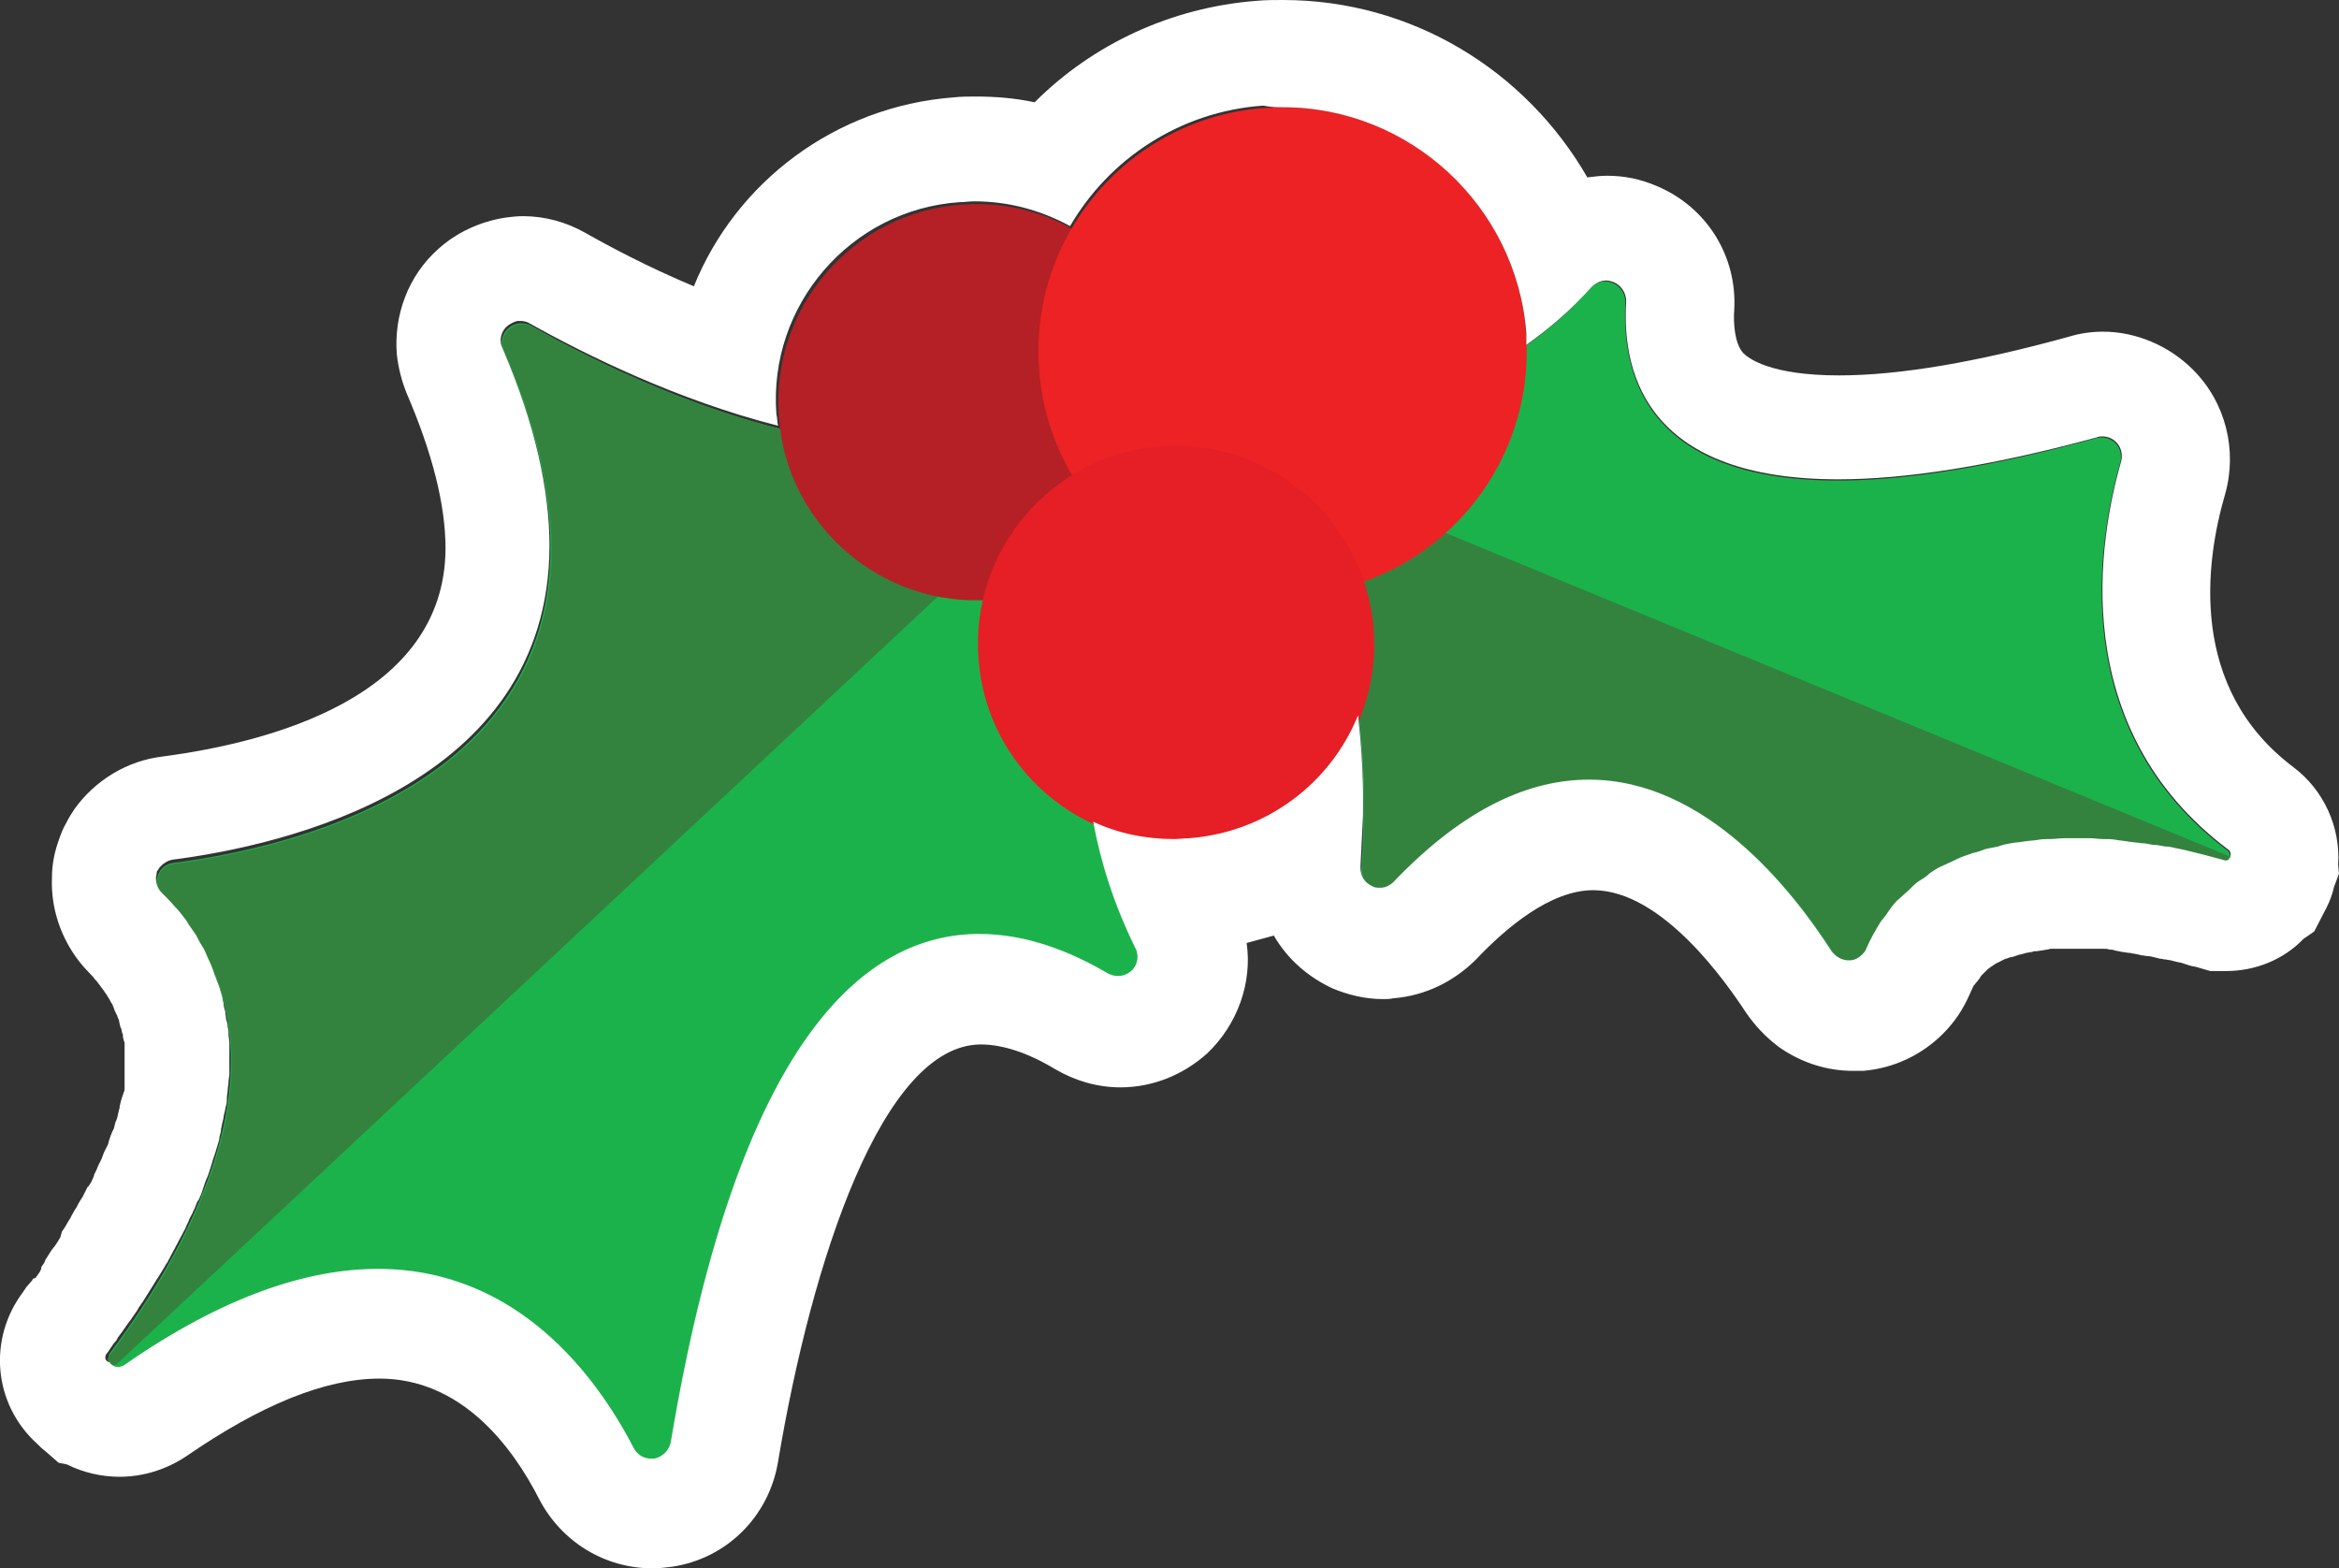
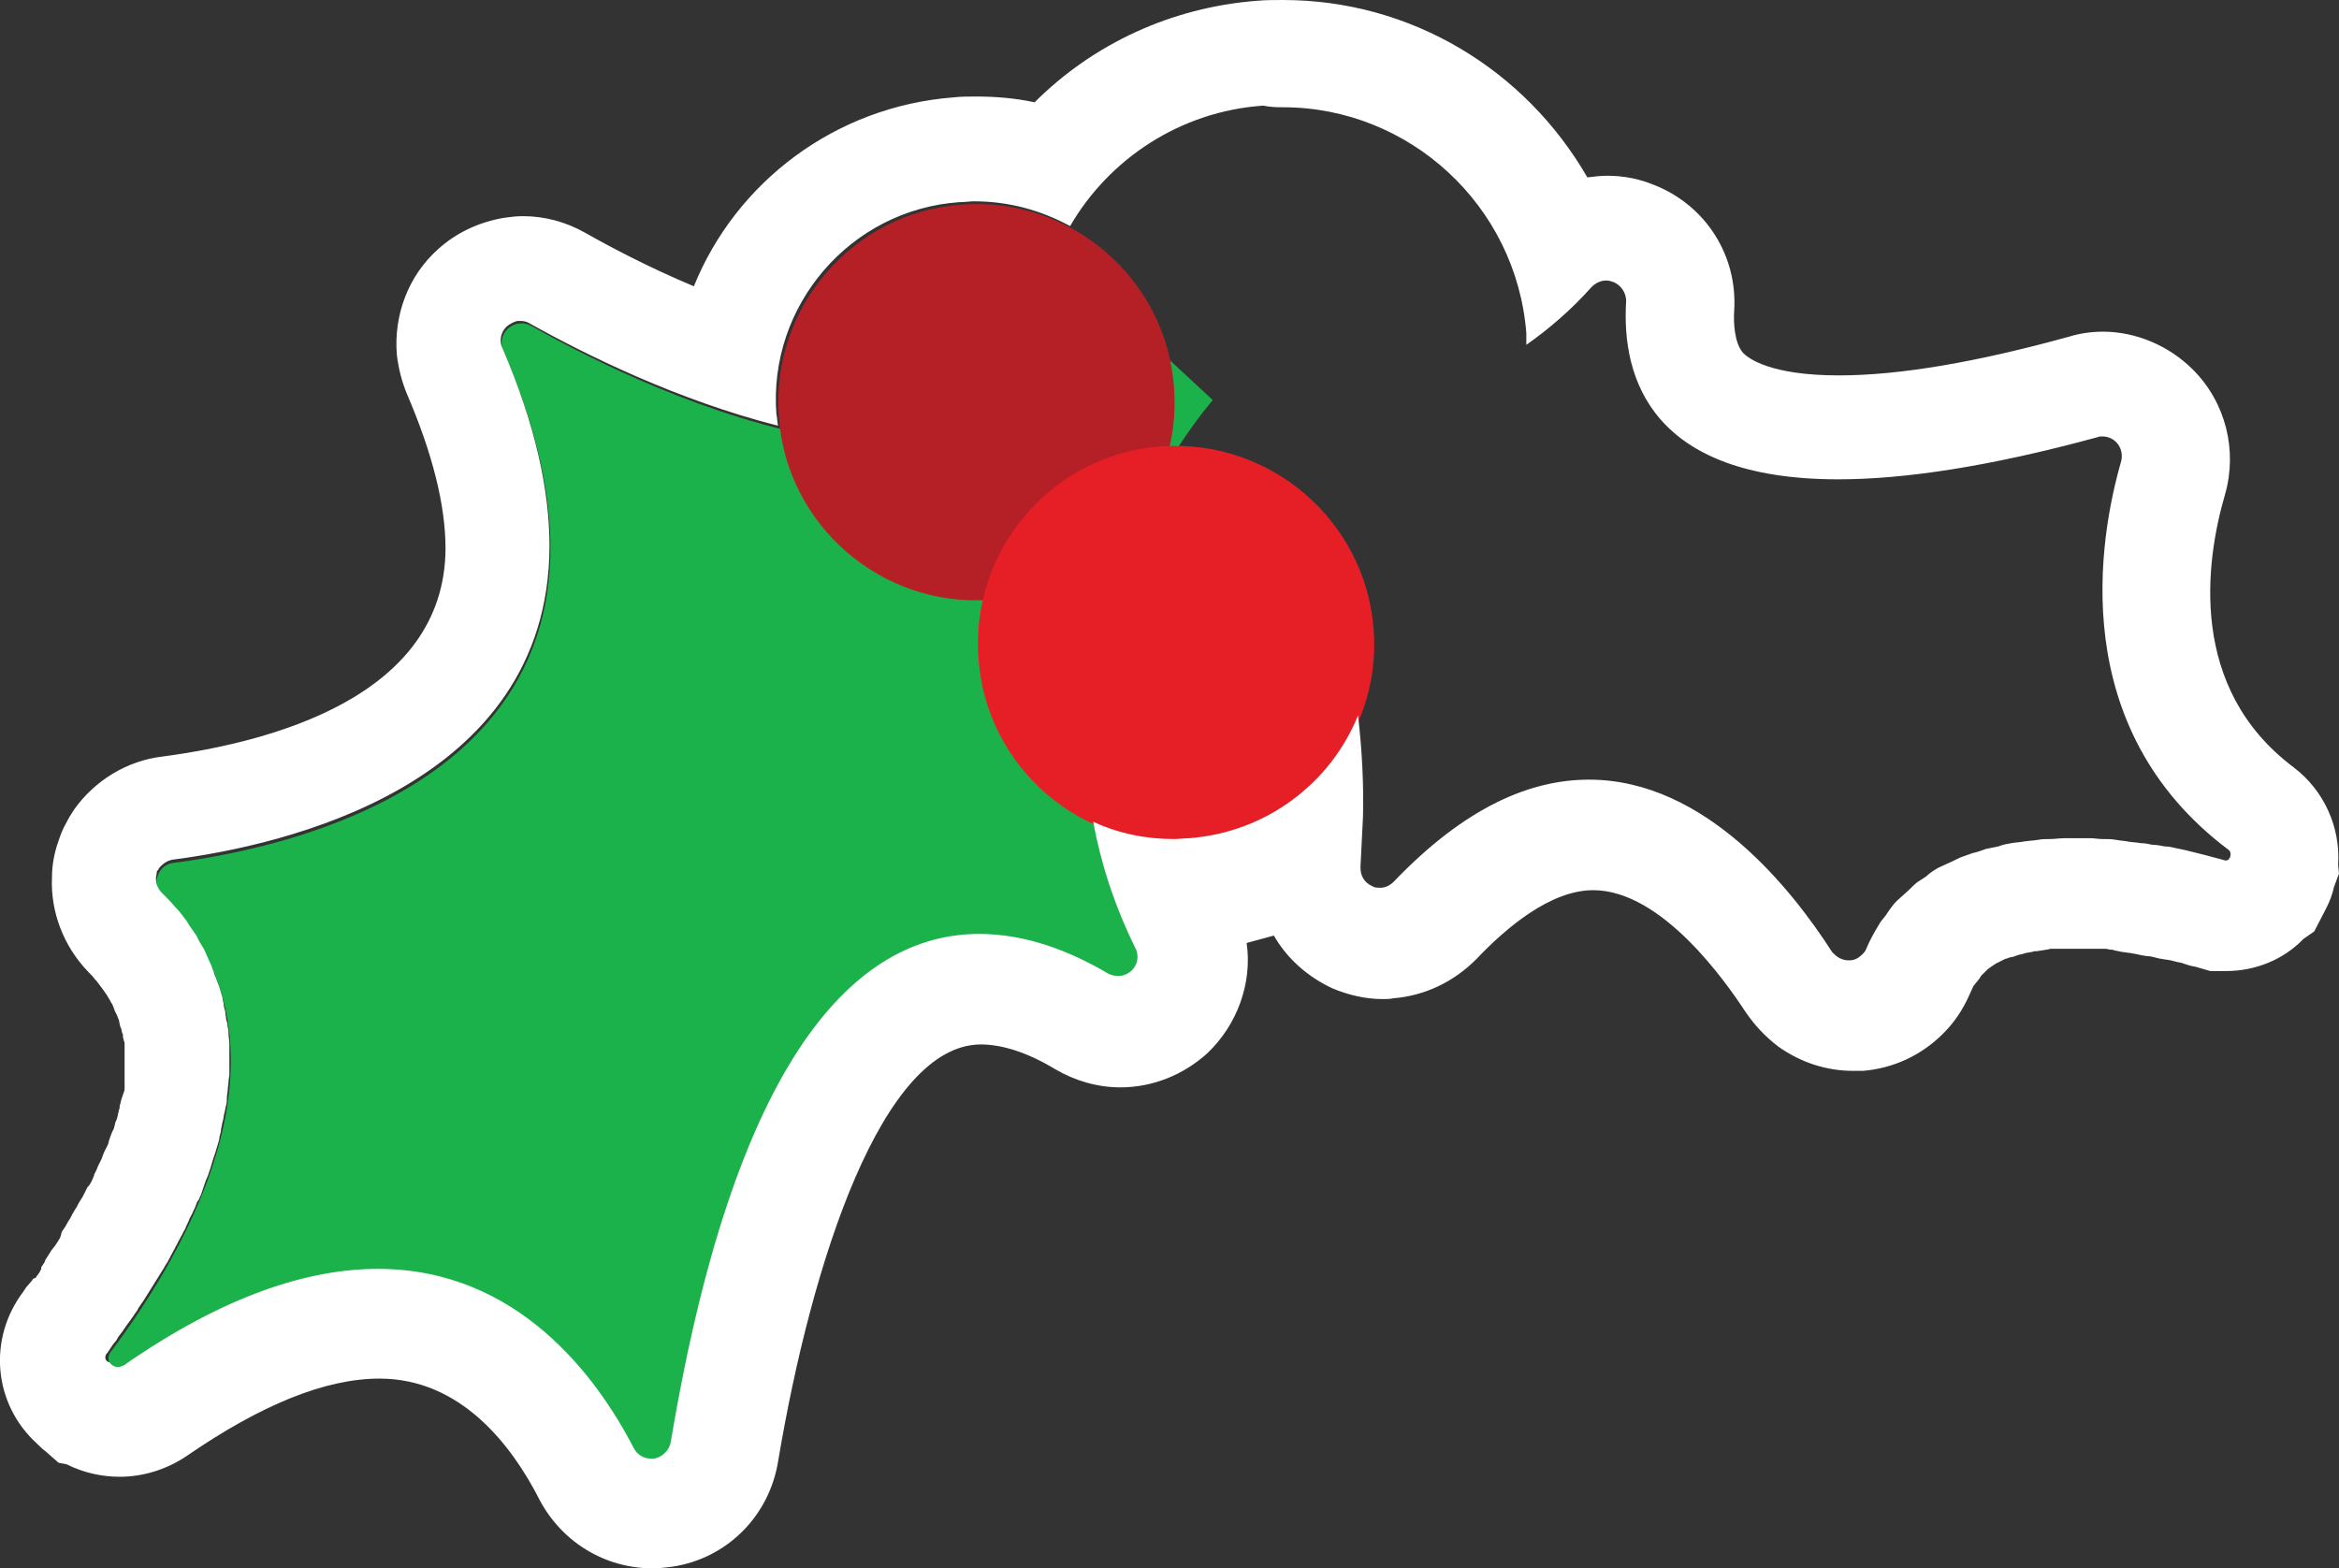
<svg xmlns="http://www.w3.org/2000/svg" version="1.1" x="0px" y="0px" viewBox="0 0 283.5 190.1" style="enable-background:new 0 0 283.5 190.1;" xml:space="preserve">
  <rect x="0" y="0" width="283.5" height="190.1" fill="#333333" stroke="none" />
  <style type="text/css">
	.st0{fill:#1CB24B;}
	.st1{fill:#33833F;}
	.st2{fill:#B42025;}
	.st3{fill:#ED2224;}
	.st4{fill:#E61E25;}
	.st5{fill:#FFFFFF;}
	.st6{display:none;}
	.st7{display:inline;fill:none;stroke:#EC008C;stroke-width:0.5;stroke-miterlimit:10;}
</style>
  <g id="Layer_1">
    <g>
      <g>
        <path class="st0" d="M81.4,175.1c-0.2,1-1,1.8-2,2c-1,0.2-2-0.3-2.5-1.3c-6.7-13-24.8-35.7-61.8-10.1c-0.5,0.3-1.2,0.3-1.6-0.2     c-0.4-0.4-0.5-1.1-0.1-1.6c9.6-12.8,23.8-37.6,6.3-55.3c-0.6-0.6-0.9-1.6-0.6-2.4c0.3-0.9,1-1.5,1.9-1.6     c16.2-2.1,61.6-12.3,40-62.1c-0.4-0.9-0.2-2,0.6-2.7c0.8-0.7,1.9-0.8,2.8-0.3C80.1,48.4,119,66.3,140,42l7,6.5     c0,0-27.1,30.5-9.2,66.7c0.5,0.9,0.3,2.1-0.5,2.8c-0.8,0.7-1.9,0.8-2.8,0.3C119.7,109.6,93.1,105.1,81.4,175.1z" />
-         <path class="st1" d="M140,42c-21,24.3-59.9,6.4-75.5-2.4c-0.9-0.5-2-0.4-2.8,0.3c-0.8,0.7-1,1.8-0.6,2.7     c21.7,49.7-23.8,60-40,62.1c-0.9,0.1-1.7,0.7-1.9,1.6c-0.3,0.9-0.1,1.8,0.6,2.4c17.7,17.9,3,43-6.6,55.7     c-0.2,0.3-0.2,0.6,0.1,0.9c0.2,0.2,0.6,0.2,0.9,0C43,138.4,143.1,44.8,143.1,44.8L140,42z" />
-         <path class="st0" d="M254.1,53.1c0.8-0.2,1.7,0,2.3,0.6c0.6,0.6,0.8,1.5,0.6,2.3c-2.7,9.4-6.7,32.3,13,47.1     c0.3,0.2,0.3,0.6,0.2,0.9c-0.1,0.3-0.5,0.4-0.8,0.4c-10.1-2.7-35.1-7.4-43,10.9c-0.3,0.8-1.1,1.4-2,1.4c-0.9,0.1-1.7-0.3-2.2-1.1     c-7-10.9-27.1-35.8-53.1-8.4c-0.7,0.7-1.8,0.9-2.7,0.5c-0.9-0.4-1.5-1.3-1.4-2.3c1-14.2,0.4-44.1-21.9-50.7l2.3-6.8     c0,0,28.1,8.7,47.4-13c0.7-0.8,1.7-1,2.7-0.6c0.9,0.4,1.5,1.3,1.5,2.3C196.3,49.5,203.4,67.1,254.1,53.1z" />
-         <path class="st1" d="M143.2,54.7c22.2,6.6,22.9,36.5,21.9,50.7c-0.1,1,0.5,1.9,1.4,2.3c0.9,0.4,2,0.2,2.7-0.5     c26-27.4,46.1-2.5,53.1,8.4c0.5,0.7,1.3,1.2,2.2,1.1c0.9-0.1,1.6-0.6,2-1.4c8-18.4,33.2-13.6,43.2-10.9c0.2,0.1,0.4,0,0.5-0.2     c0.1-0.2,0-0.4-0.2-0.5c0,0,0,0,0,0L144.2,51.8L143.2,54.7z" />
        <path class="st2" d="M142.3,47c1,13.2-9,24.8-22.2,25.7c-13.2,1-24.8-9-25.7-22.2c-1-13.2,9-24.8,22.2-25.7     C129.8,23.8,141.4,33.8,142.3,47z" />
-         <ellipse transform="matrix(0.997 -7.364588e-02 7.364588e-02 0.997 -2.716 11.569)" class="st3" cx="155.5" cy="42.6" rx="29.6" ry="29.6" />
        <path class="st4" d="M166.5,76.3c1,13.2-9,24.8-22.2,25.7c-13.2,1-24.8-9-25.7-22.2c-1-13.2,9-24.8,22.2-25.7     C154,53.2,165.5,63.1,166.5,76.3z" />
      </g>
      <path class="st5" d="M155.5,13c15.3,0,28.3,11.9,29.5,27.4c0,0.5,0,1,0,1.4c2.7-1.9,5.4-4.2,7.9-7c0.5-0.5,1.1-0.8,1.8-0.8    c0.3,0,0.6,0.1,0.9,0.2c0.9,0.4,1.5,1.3,1.5,2.3c-0.6,9.5,3.2,21.6,25.7,21.6c7.9,0,18.2-1.5,31.4-5.1c0.2-0.1,0.4-0.1,0.6-0.1    c0.6,0,1.2,0.2,1.7,0.7c0.6,0.6,0.8,1.5,0.6,2.3c-2.7,9.4-6.7,32.3,13,47.1c0.3,0.2,0.3,0.6,0.2,0.9c0,0.1-0.1,0.1-0.1,0.1    c0,0,0,0.1,0,0.1c-0.1,0.1-0.2,0.2-0.4,0.2c0,0-0.1,0-0.1,0c-0.3-0.1-0.7-0.2-1.1-0.3c-0.4-0.1-0.7-0.2-1.1-0.3    c-0.4-0.1-0.8-0.2-1.2-0.3c-0.4-0.1-0.8-0.2-1.2-0.3c-0.4-0.1-0.9-0.2-1.4-0.3c-0.4-0.1-0.8-0.2-1.3-0.2c-0.5-0.1-1-0.2-1.5-0.2    c-0.5-0.1-0.9-0.2-1.4-0.2c-0.5-0.1-1.1-0.1-1.6-0.2c-0.5-0.1-0.9-0.1-1.4-0.2c-0.5-0.1-1.1-0.1-1.7-0.1c-0.5,0-0.9-0.1-1.4-0.1    c-0.6,0-1.1,0-1.7,0c-0.4,0-0.8,0-1.2,0c-0.1,0-0.2,0-0.3,0c-0.6,0-1.1,0.1-1.7,0.1c-0.5,0-1,0-1.5,0.1c-0.6,0.1-1.1,0.1-1.7,0.2    c-0.5,0.1-1,0.1-1.5,0.2c-0.6,0.1-1.1,0.2-1.6,0.4c-0.5,0.1-1,0.2-1.5,0.3c-0.5,0.2-1.1,0.4-1.6,0.5c-0.5,0.2-0.9,0.3-1.4,0.5    c-0.5,0.2-1,0.5-1.5,0.7c-0.4,0.2-0.9,0.4-1.3,0.6c-0.5,0.3-1,0.6-1.4,1c-0.4,0.3-0.8,0.5-1.2,0.8c-0.5,0.4-0.9,0.9-1.4,1.3    c-0.3,0.3-0.7,0.6-1,0.9c-0.5,0.5-0.9,1.1-1.3,1.7c-0.2,0.3-0.5,0.6-0.7,0.9c-0.6,1-1.2,2-1.7,3.2c-0.1,0.3-0.3,0.5-0.5,0.7    c-0.4,0.4-0.9,0.7-1.5,0.7c-0.1,0-0.1,0-0.2,0c-0.5,0-1-0.2-1.4-0.5c-0.2-0.2-0.5-0.4-0.6-0.6c-4.7-7.3-15.2-20.8-29.4-20.8    c-7.1,0-15,3.3-23.7,12.4c-0.4,0.4-1,0.7-1.5,0.7c-0.1,0-0.2,0-0.2,0c-0.3,0-0.6,0-0.9-0.2c-0.9-0.4-1.4-1.2-1.4-2.2    c0-0.1,0-0.1,0-0.2v0c0.1-1.8,0.2-3.8,0.3-6c0.1-3.7-0.1-8-0.6-12.3c-3.3,8.2-11.1,14.2-20.5,14.9c-0.6,0-1.2,0.1-1.8,0.1    c-3.5,0-6.8-0.7-9.8-2.1c0.9,4.9,2.5,10,5.1,15.3c0.5,0.9,0.3,2.1-0.5,2.8c-0.5,0.4-1,0.6-1.6,0.6c-0.4,0-0.8-0.1-1.2-0.3    c-4.4-2.6-9.8-4.8-15.6-4.8c-13.7,0-29.2,12.4-37.4,61.6c-0.2,1-1,1.8-2,2c-0.1,0-0.2,0-0.4,0c-0.9,0-1.7-0.5-2.1-1.3    c-4.5-8.7-14.1-21.7-31-21.7c-8.4,0-18.6,3.2-30.8,11.7c-0.2,0.1-0.5,0.2-0.7,0.2c-0.3,0-0.6-0.1-0.9-0.4    c-0.1-0.1-0.1-0.2-0.2-0.2c-0.1,0-0.1,0-0.2-0.1c-0.3-0.2-0.3-0.6-0.1-0.9c0.2-0.2,0.3-0.4,0.5-0.7c0.2-0.3,0.4-0.6,0.6-0.8    c0.1-0.1,0.2-0.3,0.3-0.5c0.2-0.3,0.4-0.5,0.6-0.8c0.1-0.2,0.3-0.4,0.4-0.6c0.2-0.3,0.4-0.5,0.6-0.8c0.1-0.2,0.3-0.4,0.4-0.6    c0.2-0.3,0.4-0.5,0.5-0.8c0.2-0.2,0.3-0.5,0.5-0.7c0.2-0.3,0.3-0.5,0.5-0.8c0.2-0.3,0.3-0.5,0.5-0.8c0.2-0.3,0.3-0.5,0.5-0.8    c0.2-0.3,0.3-0.5,0.5-0.8c0.2-0.3,0.3-0.5,0.5-0.8c0.2-0.3,0.3-0.6,0.5-0.8c0.1-0.3,0.3-0.5,0.4-0.8c0.2-0.3,0.3-0.6,0.5-0.9    c0.1-0.3,0.3-0.5,0.4-0.8c0.2-0.3,0.3-0.6,0.5-0.9c0.1-0.3,0.3-0.5,0.4-0.8c0.1-0.3,0.3-0.6,0.4-0.9c0.1-0.3,0.3-0.6,0.4-0.8    c0.1-0.3,0.3-0.6,0.4-0.9c0.1-0.3,0.2-0.6,0.4-0.8c0.1-0.3,0.3-0.6,0.4-1c0.1-0.3,0.2-0.6,0.3-0.9c0.1-0.3,0.2-0.6,0.4-1    c0.1-0.3,0.2-0.6,0.3-0.9c0.1-0.3,0.2-0.7,0.3-1c0.1-0.3,0.2-0.6,0.3-0.9c0.1-0.3,0.2-0.7,0.3-1c0.1-0.3,0.2-0.6,0.2-0.9    c0.1-0.3,0.2-0.7,0.2-1c0.1-0.3,0.1-0.6,0.2-0.9c0.1-0.3,0.1-0.7,0.2-1c0.1-0.3,0.1-0.6,0.2-0.9c0.1-0.3,0.1-0.7,0.1-1    c0-0.3,0.1-0.6,0.1-0.9c0-0.3,0.1-0.7,0.1-1c0-0.3,0.1-0.6,0.1-0.9c0-0.3,0-0.7,0-1c0-0.3,0-0.6,0-0.9c0-0.3,0-0.7,0-1    c0-0.3,0-0.6,0-0.9c0-0.3-0.1-0.7-0.1-1c0-0.3,0-0.6-0.1-0.9c0-0.3-0.1-0.7-0.2-1c0-0.3-0.1-0.6-0.1-0.9c-0.1-0.3-0.2-0.7-0.2-1    c-0.1-0.3-0.1-0.6-0.2-0.9c-0.1-0.3-0.2-0.7-0.3-1c-0.1-0.3-0.2-0.6-0.3-0.8c-0.1-0.4-0.3-0.7-0.4-1.1c-0.1-0.3-0.2-0.5-0.3-0.8    c-0.2-0.4-0.3-0.7-0.5-1.1c-0.1-0.2-0.2-0.5-0.3-0.7c-0.2-0.4-0.5-0.8-0.7-1.2c-0.1-0.2-0.2-0.4-0.3-0.6c-0.3-0.4-0.6-0.9-0.9-1.3    c-0.1-0.2-0.2-0.3-0.3-0.5c-0.4-0.5-0.8-1.1-1.3-1.6c0,0-0.1-0.1-0.1-0.1c-0.5-0.6-1-1.1-1.6-1.7c-0.5-0.5-0.7-1.1-0.7-1.8    c0-0.2,0.1-0.4,0.1-0.7c0-0.1,0.1-0.2,0.2-0.3c0-0.1,0.1-0.2,0.1-0.2c0.4-0.5,1-0.9,1.6-1c13.2-1.7,45.6-8.8,45.7-38    c0-6.8-1.7-14.7-5.7-24c-0.1-0.2-0.2-0.5-0.2-0.7c-0.1-0.7,0.2-1.5,0.8-2c0.4-0.3,0.8-0.5,1.2-0.6c0.1,0,0.3,0,0.4,0    c0.4,0,0.8,0.1,1.1,0.3c6.8,3.8,17.9,9.3,30.1,12.4c-0.1-0.5-0.1-1-0.2-1.4c-1-13.2,9-24.8,22.2-25.7c0.6,0,1.2-0.1,1.8-0.1    c4.2,0,8.1,1.1,11.6,3c4.7-8.1,13.3-13.9,23.4-14.6C154.1,13,154.8,13,155.5,13 M155.5,0c-1.1,0-2.1,0-3.2,0.1    c-10.3,0.8-19.8,5.2-26.9,12.3c-2.3-0.5-4.7-0.7-7.1-0.7c-0.9,0-1.8,0-2.7,0.1c-14.4,1.1-26.4,10.3-31.5,22.9    c-5.5-2.3-10.2-4.8-13.2-6.5c-2.3-1.3-4.9-2-7.5-2c-0.8,0-1.6,0.1-2.3,0.2c-3,0.5-5.8,1.8-8,3.8c-3.6,3.2-5.4,8-5,12.8    c0.2,1.7,0.6,3.2,1.2,4.7c3.1,7.2,4.7,13.5,4.7,18.8c-0.1,18.1-21.5,23.5-34.3,25.2c-4.3,0.5-8.2,2.9-10.7,6.4    c-0.4,0.6-0.7,1.1-1,1.7c-0.3,0.5-0.6,1.2-0.9,2.1c-0.5,1.4-0.8,2.9-0.8,4.4c-0.2,4.2,1.4,8.4,4.4,11.5c0.3,0.3,0.6,0.6,0.8,0.9    l0.1,0.1l0.1,0.1c0.2,0.3,0.4,0.5,0.6,0.8c0.1,0.1,0.2,0.3,0.3,0.4c0.1,0.2,0.3,0.4,0.4,0.6c0.1,0.2,0.2,0.3,0.3,0.5    c0.1,0.2,0.2,0.4,0.3,0.5l0.2,0.5l0.1,0.3l0.1,0.2l0.2,0.4l0.1,0.3l0.1,0.2v0l0.1,0.5l0.1,0.4l0.1,0.2l0.1,0.5l0.1,0.2l0,0.2    l0,0.1l0.1,0.4l0.1,0.3l0,0.2l0,0.1l0,0.3l0,0.4l0,0.3l0,0l0,0.5l0,0.2l0,0.4l0,0.2l0,0.3l0,0.3l0,0.3l0,0.2l0,0.3h0l0,0.4l0,0.3    l0,0.3l0,0.2l0,0.3c0,0.2,0,0.3-0.1,0.5l-0.1,0.3l-0.1,0.3l-0.1,0.3l-0.1,0.4l-0.1,0.4l0,0.2l-0.1,0.3c0,0.2-0.1,0.3-0.1,0.5    l-0.1,0.4l-0.1,0.3l-0.1,0.2l-0.1,0.4l-0.1,0.4l-0.1,0.2l-0.1,0.2l-0.2,0.5l-0.2,0.6l-0.1,0.4l-0.2,0.4l-0.3,0.6l-0.3,0.8    l-0.2,0.4l-0.1,0.2l-0.1,0.2l-0.2,0.5l-0.3,0.6l0,0l0,0.1l-0.3,0.7l-0.3,0.5l0,0l-0.1,0.1l-0.1,0.1l-0.3,0.6l-0.3,0.6l-0.2,0.3    l-0.3,0.5l-0.2,0.4l-0.2,0.3l-0.4,0.7l-0.2,0.4l-0.2,0.3l-0.4,0.7l-0.4,0.6L7.3,150l-0.3,0.5l-0.2,0.3l-0.2,0.3l-0.1,0.1l-0.3,0.4    l-0.5,0.8l-0.2,0.3L5.4,153L5,153.6l0,0.1l0,0.1l-0.2,0.4l-0.5,0.7L4,155l-0.1,0.2L3.2,156L3,156.3l-0.2,0.3    c-4.3,5.7-3.6,13.6,1.7,18.4c0.3,0.3,0.6,0.6,1,0.9l1.6,1.4l1,0.2c2,1,4.2,1.5,6.4,1.5c2.9,0,5.7-0.9,8.1-2.5    c9-6.2,16.8-9.4,23.4-9.4c9.8,0,16,8,19.4,14.7c2.7,5.1,7.9,8.3,13.7,8.3c0.8,0,1.6-0.1,2.4-0.2c6.6-1,11.7-6.1,12.8-12.7    c4.1-24.5,12.7-50.6,24.6-50.6c2.6,0,5.7,1,9,3c2.4,1.4,5.1,2.2,7.9,2.2c3.9,0,7.6-1.5,10.5-4.1c3.7-3.5,5.5-8.6,4.8-13.4    c1.1-0.3,2.2-0.6,3.3-0.9c1.6,2.8,4.1,5,7.1,6.4c1.9,0.8,4,1.3,6.1,1.3c0.4,0,0.9,0,1.3-0.1c3.8-0.3,7.3-2,10-4.7    c3.6-3.8,9-8.4,14.2-8.4c8.4,0,16.2,11.3,18.5,14.8c1.1,1.6,2.4,3,4,4.2c2.7,1.9,5.8,2.9,9,2.9c0.4,0,0.8,0,1.2,0    c3.7-0.3,7.1-1.9,9.7-4.5c1.4-1.4,2.4-2.9,3.2-4.7c0.2-0.4,0.3-0.7,0.5-1.1c0.2-0.2,0.3-0.4,0.5-0.6l0.3-0.4    c0-0.1,0.1-0.1,0.1-0.2c0.1-0.1,0.3-0.3,0.4-0.4l0.4-0.4l0,0c0.1-0.1,0.3-0.2,0.4-0.3l0.6-0.4c0.2-0.1,0.4-0.2,0.6-0.3l0.6-0.3    l0.1,0c0.2-0.1,0.5-0.2,0.7-0.2l0.6-0.2l0.3-0.1l0.1,0l0.7-0.2l0.6-0.1c0.1,0,0.3-0.1,0.4-0.1l0.2,0l0.7-0.1l0.6-0.1    c0.2,0,0.3-0.1,0.5-0.1c0.1,0,0.3,0,0.4,0l0.6,0l0.6,0c0.2,0,0.4,0,0.6,0l0.5,0l0.6,0l0.6,0c0.2,0,0.5,0,0.7,0c0.2,0,0.4,0,0.6,0    l0.5,0l0.6,0c0.3,0,0.5,0,0.8,0.1c0.2,0,0.4,0,0.6,0.1l0.5,0.1l0.5,0.1c0.3,0,0.5,0.1,0.8,0.1c0.2,0,0.4,0.1,0.6,0.1l0.5,0.1    l0.4,0.1c0.3,0,0.5,0.1,0.8,0.1c0.3,0,0.5,0.1,0.6,0.1l0.4,0.1l0.4,0.1c0.2,0,0.5,0.1,0.7,0.1l0.6,0.1l0.4,0.1l0.4,0.1l0.5,0.1    l0.6,0.2l0.3,0.1l0.4,0.1l0.5,0.1l1.7,0.5l1.9,0c3.6,0,7-1.4,9.4-3.9l1.3-0.9l1.5-2.9c0.4-0.8,0.7-1.6,0.9-2.5l0.6-1.6l-0.1-1.1    c0.3-4.5-1.7-9-5.4-11.8c-12.8-9.6-10.7-24.9-8.3-33.1c1.5-5.3,0.1-11.1-3.9-15.1c-2.9-2.9-6.9-4.6-10.9-4.6    c-1.4,0-2.8,0.2-4.1,0.6c-11.2,3.1-20.6,4.7-27.9,4.7c-8.4,0-11-2.1-11.6-2.7c-1.1-1.2-1.2-3.8-1.1-5.2c0.4-6.6-3.4-12.6-9.5-15.1    c-1.9-0.8-3.8-1.2-5.9-1.2c-0.8,0-1.6,0.1-2.4,0.2C184.9,8.5,171.1,0,155.5,0L155.5,0z" />
    </g>
  </g>
  <g id="cut" class="st6">
-     <path class="st7" d="M283.3,104.6c0.3-4.5-1.7-9-5.4-11.8c-12.8-9.6-10.7-24.9-8.3-33.1c1.5-5.3,0.1-11.1-3.9-15.1   c-2.9-2.9-6.9-4.6-10.9-4.6c-1.4,0-2.8,0.2-4.1,0.6c-11.2,3.1-20.6,4.7-27.9,4.7c-8.4,0-11-2.1-11.6-2.7c-1.1-1.2-1.2-3.8-1.1-5.2   c0.4-6.6-3.4-12.6-9.5-15.1c-1.9-0.8-3.8-1.2-5.9-1.2c-0.8,0-1.6,0.1-2.4,0.2C184.9,8.5,171.1,0,155.5,0c-1.1,0-2.1,0-3.2,0.1   c-10.3,0.8-19.8,5.2-26.9,12.3c-2.3-0.5-4.7-0.7-7.1-0.7c-0.9,0-1.8,0-2.8,0.1c-14.4,1.1-26.4,10.3-31.5,22.9   c-5.5-2.3-10.2-4.8-13.2-6.5c-2.3-1.3-4.9-2-7.5-2c-0.8,0-1.6,0.1-2.3,0.2c-3,0.5-5.8,1.8-8,3.8c-3.6,3.2-5.4,8-5,12.8   c0.2,1.7,0.6,3.2,1.2,4.7c3.1,7.2,4.7,13.5,4.7,18.8c-0.1,18.1-21.5,23.5-34.3,25.2c-4.3,0.5-8.2,2.9-10.7,6.4   c-0.4,0.6-0.7,1.1-1,1.7c-0.3,0.5-0.6,1.2-0.9,2.1c-0.5,1.4-0.8,2.9-0.8,4.4c-0.2,4.2,1.4,8.4,4.4,11.5c0.3,0.3,0.6,0.6,0.8,0.9   l0.1,0.1l0.1,0.1c0.2,0.3,0.4,0.5,0.6,0.8c0.1,0.1,0.2,0.3,0.3,0.4c0.1,0.2,0.3,0.4,0.4,0.6c0.1,0.2,0.2,0.3,0.3,0.5   c0.1,0.2,0.2,0.4,0.3,0.5l0.2,0.5l0.1,0.3l0.1,0.2l0.2,0.4l0.1,0.3l0.1,0.2v0l0.1,0.5l0.1,0.4l0.1,0.2l0.1,0.5l0.1,0.2l0,0.2l0,0.1   l0.1,0.4l0.1,0.3l0,0.2l0,0.1l0,0.3l0,0.4l0,0.3l0,0l0,0.5l0,0.2l0,0.4l0,0.2l0,0.3l0,0.3l0,0.3l0,0.2l0,0.3h0l0,0.4l0,0.3l0,0.3   l0,0.2l0,0.3c0,0.2,0,0.3-0.1,0.5l-0.1,0.3l-0.1,0.3l-0.1,0.3l-0.1,0.4l-0.1,0.4l0,0.2l-0.1,0.3c0,0.2-0.1,0.3-0.1,0.5l-0.1,0.4   l-0.1,0.3l-0.1,0.2l-0.1,0.4l-0.1,0.4l-0.1,0.2l-0.1,0.2l-0.2,0.5l-0.2,0.6l-0.1,0.4l-0.2,0.4l-0.3,0.6l-0.3,0.8l-0.2,0.4l-0.1,0.2   l-0.1,0.2l-0.2,0.5l-0.3,0.6l0,0l0,0.1l-0.3,0.7l-0.3,0.5l0,0l-0.1,0.1l-0.1,0.1l-0.3,0.6l-0.3,0.6l-0.2,0.3l-0.3,0.5l-0.2,0.4   l-0.2,0.3l-0.4,0.7l-0.2,0.4l-0.2,0.3l-0.4,0.7l-0.4,0.6L7.3,150l-0.3,0.5l-0.2,0.3l-0.2,0.3l-0.1,0.1l-0.3,0.4l-0.5,0.8l-0.2,0.3   L5.4,153L5,153.6l0,0.1l0,0.1l-0.2,0.4l-0.5,0.7L4,155l-0.1,0.2L3.2,156L3,156.3l-0.2,0.3c-4.3,5.7-3.6,13.6,1.7,18.4   c0.3,0.3,0.6,0.6,1,0.9l1.6,1.4l1,0.2c2,1,4.2,1.5,6.4,1.5c2.9,0,5.7-0.9,8.1-2.5c9-6.2,16.8-9.4,23.4-9.4c9.8,0,16,8,19.4,14.7   c2.7,5.1,7.9,8.3,13.7,8.3c0.8,0,1.6-0.1,2.4-0.2c6.6-1,11.7-6.1,12.8-12.7c4.1-24.5,12.7-50.6,24.6-50.6c2.6,0,5.7,1,9,3   c2.4,1.4,5.1,2.2,7.9,2.2c3.9,0,7.6-1.5,10.5-4.1c3.7-3.5,5.5-8.6,4.8-13.4c1.1-0.3,2.2-0.6,3.3-0.9c1.6,2.8,4.1,5,7.1,6.4   c1.9,0.8,4,1.3,6.1,1.3c0.4,0,0.8,0,1.3-0.1c3.8-0.3,7.3-2,10-4.7c3.6-3.8,9-8.4,14.2-8.4c8.4,0,16.2,11.3,18.5,14.8   c1.1,1.6,2.4,3,4,4.2c2.7,1.9,5.8,2.9,9,2.9c0.4,0,0.8,0,1.2,0c3.7-0.3,7.1-1.9,9.7-4.5c1.4-1.4,2.4-2.9,3.2-4.7   c0.2-0.4,0.3-0.7,0.5-1.1c0.2-0.2,0.3-0.4,0.5-0.6l0.3-0.4c0-0.1,0.1-0.1,0.1-0.2c0.1-0.1,0.3-0.3,0.4-0.4l0.4-0.4l0,0   c0.1-0.1,0.3-0.2,0.4-0.3l0.6-0.4c0.2-0.1,0.4-0.2,0.6-0.3l0.6-0.3l0.1,0c0.2-0.1,0.5-0.2,0.7-0.2l0.6-0.2l0.3-0.1l0.1,0l0.7-0.2   l0.6-0.1c0.1,0,0.3-0.1,0.4-0.1l0.2,0l0.7-0.1l0.6-0.1c0.2,0,0.3-0.1,0.5-0.1c0.1,0,0.3,0,0.4,0l0.6,0l0.6,0c0.2,0,0.4,0,0.6,0   l0.5,0l0.6,0l0.6,0c0.2,0,0.5,0,0.7,0c0.2,0,0.4,0,0.6,0l0.5,0l0.6,0c0.3,0,0.5,0,0.8,0.1c0.2,0,0.4,0,0.6,0.1l0.5,0.1l0.5,0.1   c0.3,0,0.5,0.1,0.8,0.1c0.2,0,0.4,0.1,0.6,0.1l0.5,0.1l0.4,0.1c0.3,0,0.5,0.1,0.8,0.1c0.3,0,0.5,0.1,0.6,0.1l0.4,0.1l0.4,0.1   c0.2,0,0.5,0.1,0.7,0.1l0.6,0.1l0.4,0.1l0.4,0.1l0.5,0.1l0.6,0.2l0.3,0.1l0.4,0.1l0.5,0.1l1.7,0.5l1.9,0c3.6,0,7-1.4,9.4-3.9   l1.3-0.9l1.5-2.9c0.4-0.8,0.7-1.6,0.9-2.5l0.6-1.6L283.3,104.6z" />
-   </g>
+     </g>
</svg>